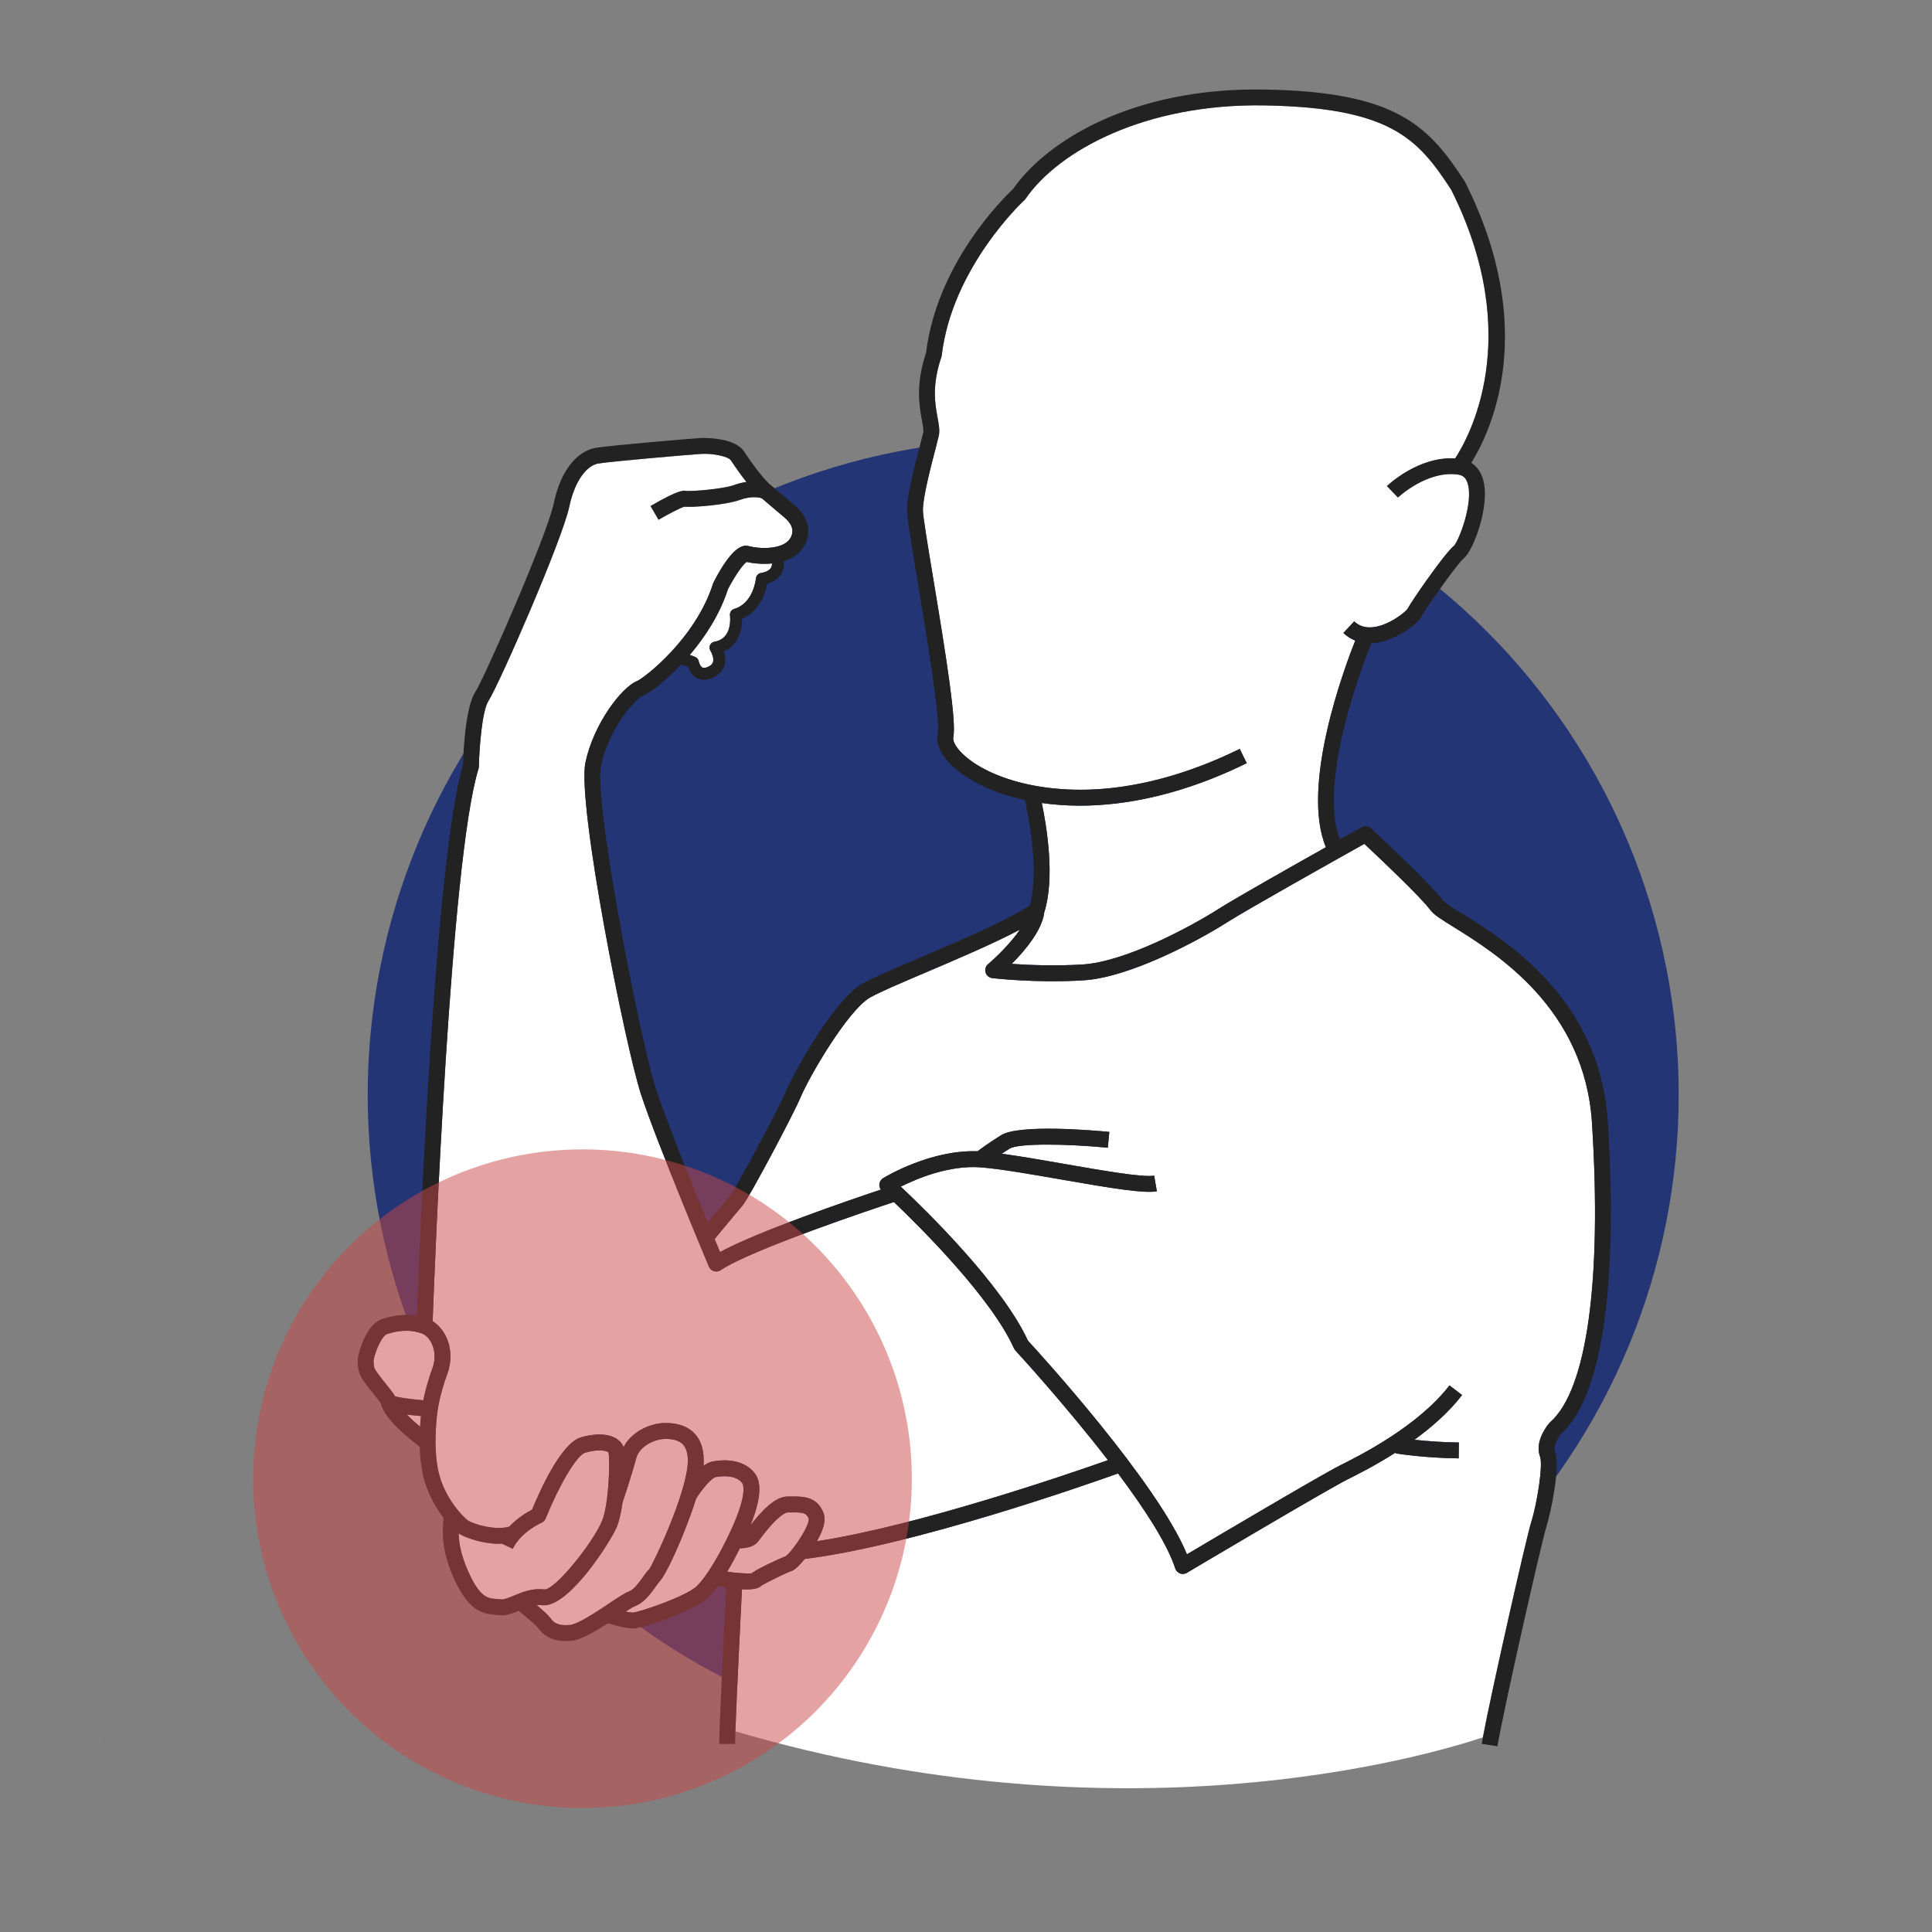
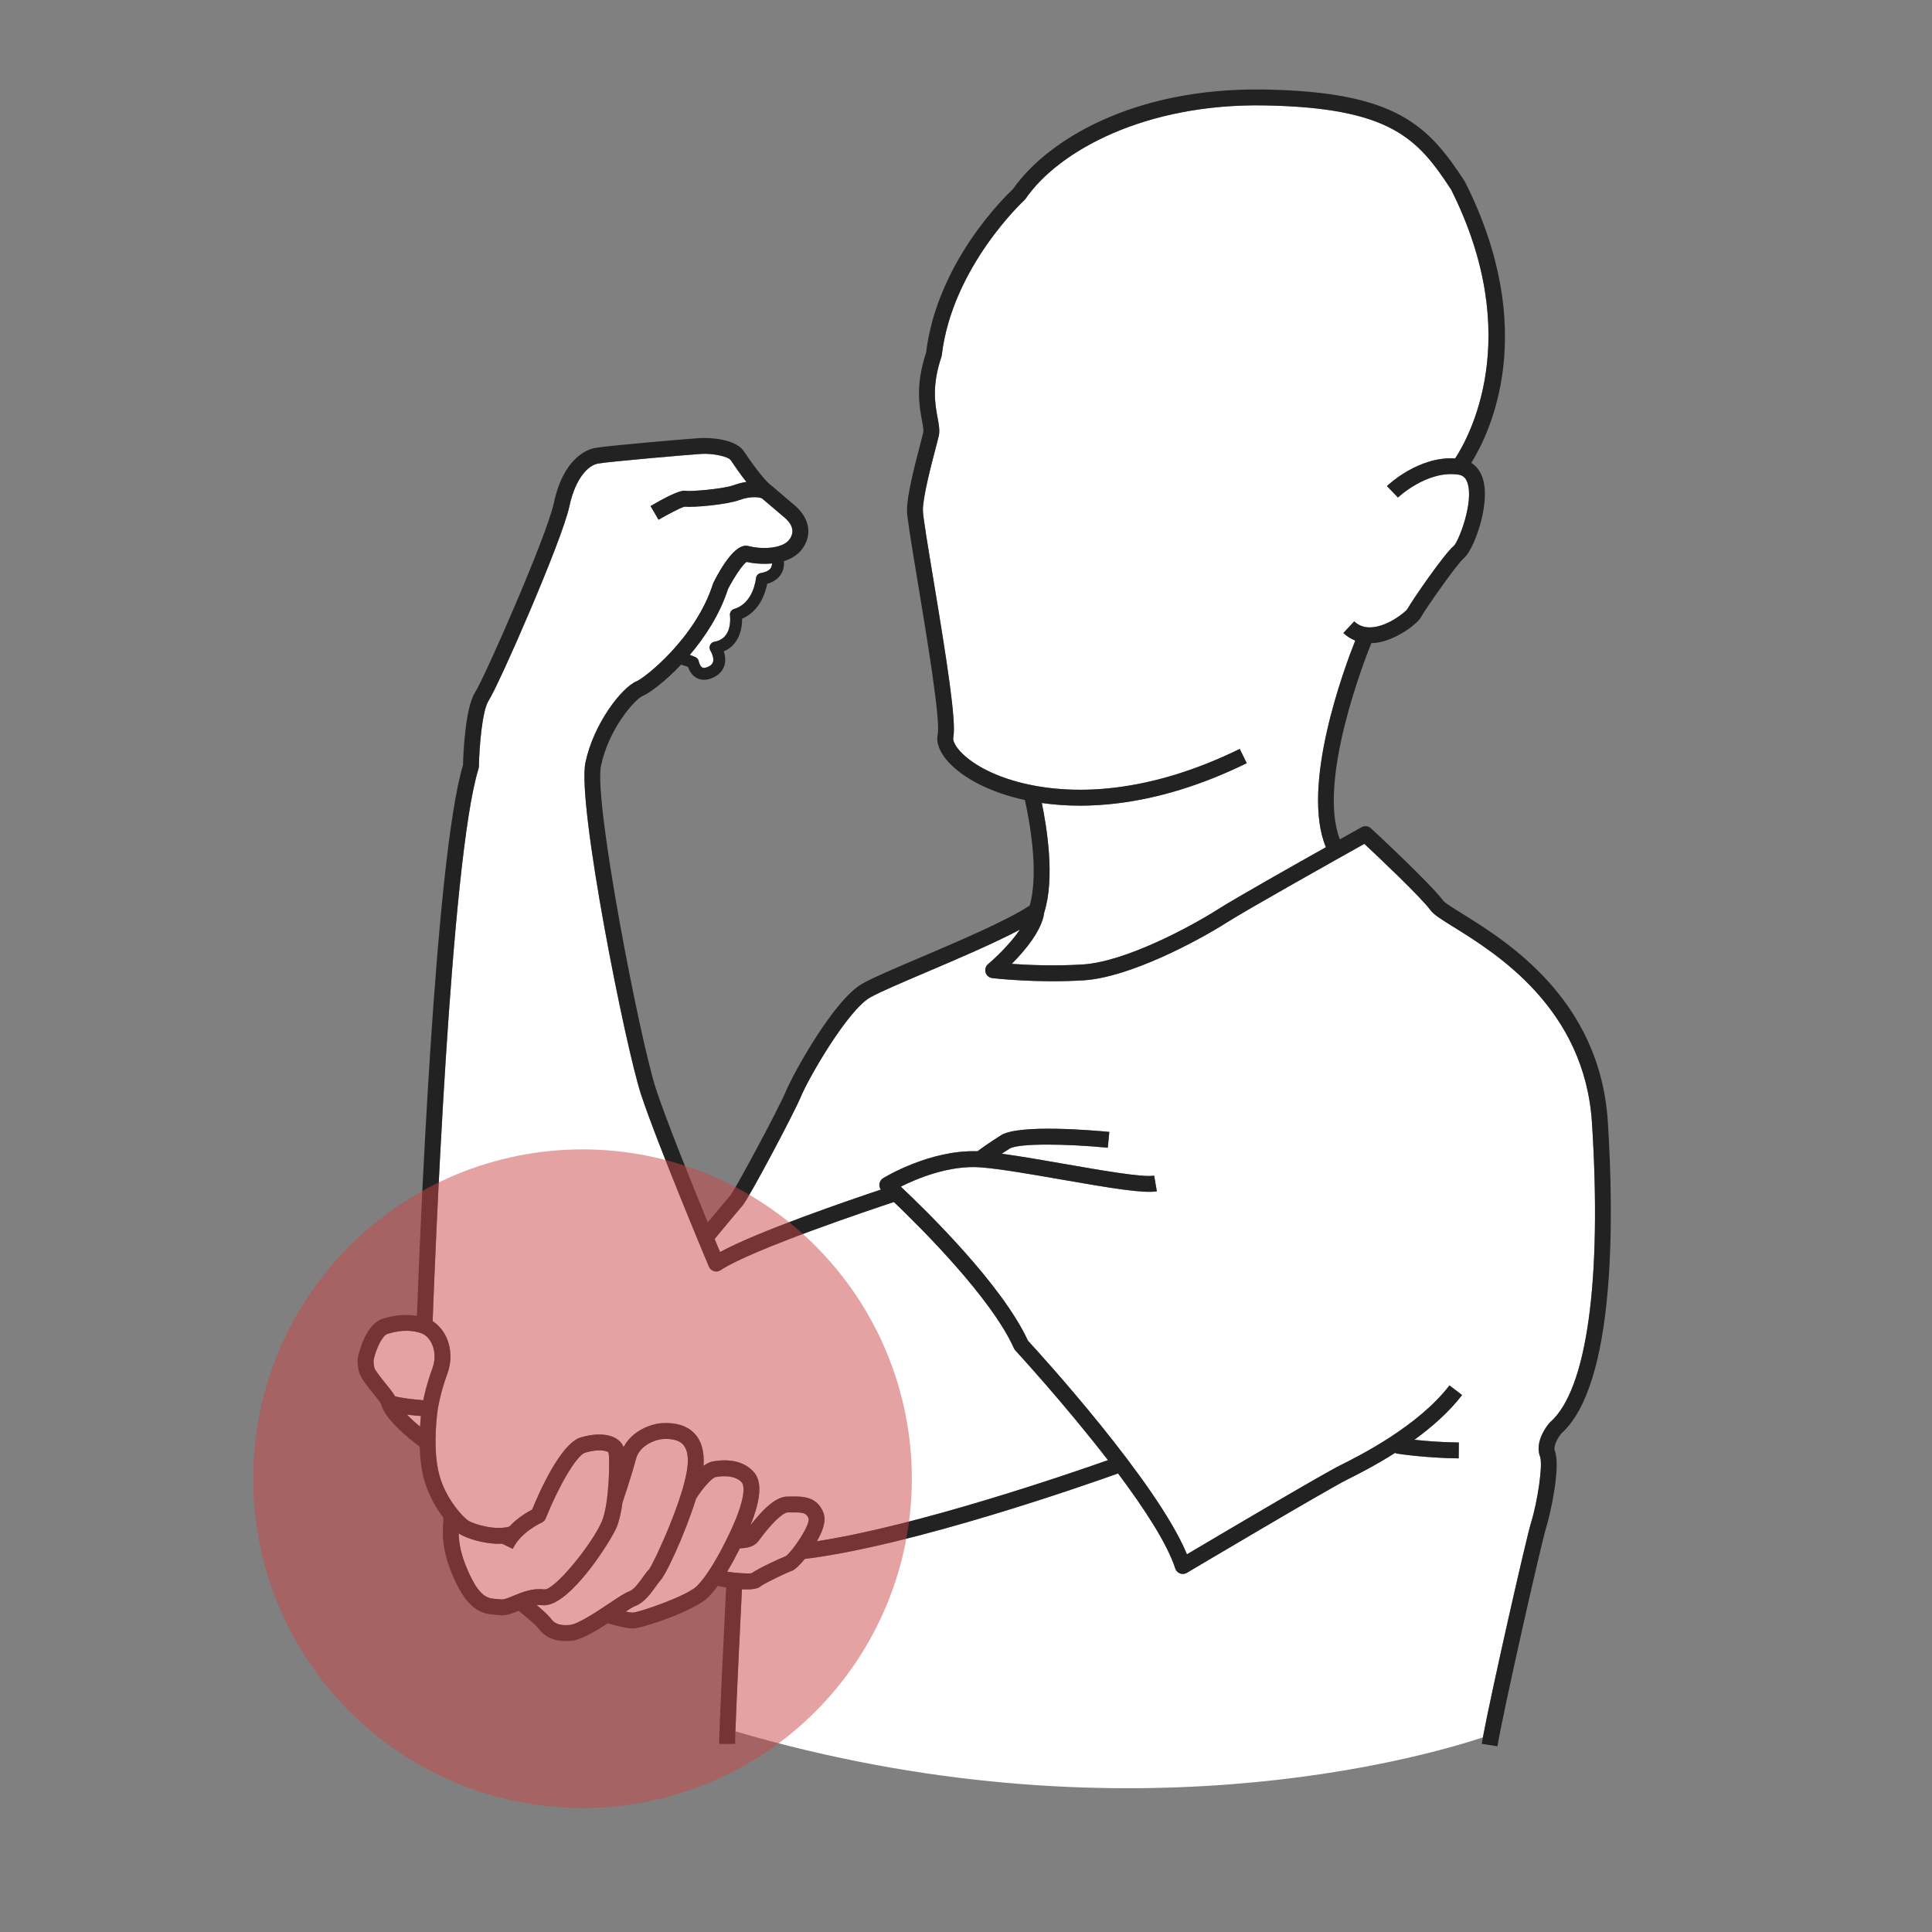
<svg xmlns="http://www.w3.org/2000/svg" width="1000" zoomAndPan="magnify" viewBox="0 0 750 750" height="1000" preserveAspectRatio="xMidYMid meet" version="1.2">
  <rect x="0" y="0" width="750" height="750" fill="#808080" stroke="none" />
  <defs>
    <clipPath id="cb6b81d9e1">
-       <path d="M 142 170 L 651.699 170 L 651.699 680 L 142 680 Z M 142 170" />
-     </clipPath>
+       </clipPath>
    <clipPath id="b9a6920df5">
      <path d="M 98.199 444 L 355 444 L 355 703 L 98.199 703 Z M 98.199 444" />
    </clipPath>
    <filter x="0%" y="0%" width="100%" filterUnits="objectBoundingBox" id="a21671f8ab" height="100%">
      <feColorMatrix values="0 0 0 0 1 0 0 0 0 1 0 0 0 0 1 0 0 0 1 0" type="matrix" in="SourceGraphic" />
    </filter>
    <clipPath id="50ba0fdacd">
      <path d="M 0.199 2 L 256 2 L 256 258 L 0.199 258 Z M 0.199 2" />
    </clipPath>
    <clipPath id="4285d21aa0">
      <rect x="0" width="257" y="0" height="259" />
    </clipPath>
  </defs>
  <g id="22fb1f60cc">
    <g clip-rule="nonzero" clip-path="url(#cb6b81d9e1)">
      <path style="stroke:none;fill-rule:nonzero;fill:#233574;fill-opacity:1;" d="M 651.672 425.004 C 651.672 429.168 651.57 433.332 651.367 437.488 C 651.16 441.648 650.855 445.801 650.445 449.945 C 650.039 454.09 649.527 458.223 648.918 462.34 C 648.305 466.461 647.594 470.562 646.781 474.648 C 645.969 478.73 645.059 482.793 644.047 486.832 C 643.035 490.875 641.922 494.887 640.715 498.871 C 639.504 502.855 638.199 506.809 636.797 510.73 C 635.395 514.652 633.895 518.535 632.301 522.383 C 630.707 526.23 629.02 530.039 627.242 533.801 C 625.461 537.566 623.586 541.285 621.625 544.957 C 619.66 548.633 617.609 552.254 615.469 555.824 C 613.328 559.398 611.102 562.914 608.785 566.379 C 606.473 569.84 604.074 573.242 601.594 576.59 C 599.113 579.934 596.551 583.215 593.91 586.434 C 591.27 589.656 588.551 592.809 585.754 595.895 C 582.957 598.98 580.086 601.992 577.141 604.938 C 574.195 607.883 571.18 610.754 568.094 613.551 C 565.008 616.348 561.855 619.066 558.637 621.707 C 555.418 624.352 552.137 626.914 548.789 629.395 C 545.445 631.875 542.043 634.27 538.578 636.586 C 535.117 638.898 531.598 641.125 528.027 643.266 C 524.457 645.406 520.832 647.461 517.16 649.422 C 513.488 651.387 509.77 653.258 506.004 655.039 C 502.238 656.82 498.434 658.508 494.586 660.102 C 490.738 661.695 486.852 663.191 482.934 664.594 C 479.012 666 475.059 667.305 471.074 668.512 C 467.086 669.723 463.074 670.832 459.035 671.844 C 454.996 672.855 450.934 673.77 446.848 674.582 C 442.766 675.395 438.664 676.105 434.543 676.715 C 430.422 677.328 426.293 677.836 422.148 678.246 C 418.004 678.652 413.852 678.961 409.691 679.164 C 405.531 679.367 401.371 679.469 397.207 679.469 C 393.039 679.469 388.879 679.367 384.719 679.164 C 380.559 678.961 376.406 678.652 372.262 678.246 C 368.117 677.836 363.988 677.328 359.867 676.715 C 355.746 676.105 351.645 675.395 347.562 674.582 C 343.477 673.77 339.414 672.855 335.375 671.844 C 331.336 670.832 327.324 669.723 323.336 668.512 C 319.352 667.305 315.398 666 311.477 664.594 C 307.559 663.191 303.672 661.695 299.824 660.102 C 295.977 658.508 292.172 656.82 288.406 655.039 C 284.641 653.258 280.922 651.387 277.25 649.422 C 273.578 647.461 269.957 645.406 266.383 643.266 C 262.812 641.125 259.293 638.898 255.832 636.586 C 252.367 634.27 248.965 631.875 245.621 629.395 C 242.273 626.914 238.992 624.352 235.773 621.707 C 232.555 619.066 229.402 616.348 226.316 613.551 C 223.23 610.754 220.215 607.883 217.27 604.938 C 214.324 601.992 211.453 598.98 208.656 595.895 C 205.859 592.809 203.141 589.656 200.5 586.434 C 197.859 583.215 195.297 579.934 192.816 576.59 C 190.336 573.242 187.938 569.84 185.625 566.379 C 183.309 562.914 181.082 559.398 178.941 555.824 C 176.801 552.254 174.75 548.633 172.785 544.957 C 170.824 541.285 168.949 537.566 167.172 533.801 C 165.391 530.039 163.703 526.23 162.109 522.383 C 160.516 518.535 159.016 514.652 157.613 510.73 C 156.211 506.809 154.906 502.855 153.695 498.871 C 152.488 494.887 151.375 490.875 150.363 486.832 C 149.352 482.793 148.441 478.73 147.629 474.648 C 146.816 470.562 146.105 466.461 145.492 462.34 C 144.883 458.223 144.371 454.09 143.965 449.945 C 143.555 445.801 143.25 441.648 143.047 437.488 C 142.84 433.332 142.738 429.168 142.738 425.004 C 142.738 420.84 142.84 416.676 143.047 412.516 C 143.25 408.359 143.555 404.207 143.965 400.062 C 144.371 395.918 144.883 391.785 145.492 387.664 C 146.105 383.547 146.816 379.445 147.629 375.359 C 148.441 371.273 149.352 367.215 150.363 363.172 C 151.375 359.133 152.488 355.121 153.695 351.137 C 154.906 347.152 156.211 343.199 157.613 339.277 C 159.016 335.355 160.516 331.473 162.109 327.625 C 163.703 323.777 165.391 319.969 167.172 316.207 C 168.949 312.441 170.824 308.723 172.785 305.051 C 174.75 301.375 176.801 297.754 178.941 294.18 C 181.082 290.609 183.309 287.094 185.625 283.629 C 187.938 280.168 190.336 276.762 192.816 273.418 C 195.297 270.074 197.859 266.789 200.5 263.57 C 203.141 260.352 205.859 257.199 208.656 254.113 C 211.453 251.027 214.324 248.012 217.27 245.07 C 220.215 242.125 223.23 239.254 226.316 236.457 C 229.402 233.66 232.555 230.941 235.773 228.297 C 238.992 225.656 242.273 223.094 245.621 220.613 C 248.965 218.133 252.367 215.734 255.832 213.422 C 259.293 211.109 262.812 208.883 266.383 206.742 C 269.957 204.598 273.578 202.547 277.25 200.586 C 280.922 198.621 284.641 196.75 288.406 194.969 C 292.172 193.188 295.977 191.5 299.824 189.906 C 303.672 188.312 307.559 186.816 311.477 185.41 C 315.398 184.008 319.352 182.703 323.336 181.496 C 327.324 180.285 331.336 179.176 335.375 178.164 C 339.414 177.152 343.477 176.238 347.562 175.426 C 351.645 174.613 355.746 173.902 359.867 173.293 C 363.988 172.68 368.117 172.172 372.262 171.762 C 376.406 171.355 380.559 171.047 384.719 170.844 C 388.879 170.641 393.039 170.535 397.207 170.535 C 401.371 170.535 405.531 170.641 409.691 170.844 C 413.852 171.047 418.004 171.355 422.148 171.762 C 426.293 172.172 430.422 172.68 434.543 173.293 C 438.664 173.902 442.766 174.613 446.848 175.426 C 450.934 176.238 454.996 177.152 459.035 178.164 C 463.074 179.176 467.086 180.285 471.074 181.496 C 475.059 182.703 479.012 184.008 482.934 185.41 C 486.852 186.816 490.738 188.312 494.586 189.906 C 498.434 191.5 502.238 193.188 506.004 194.969 C 509.77 196.75 513.488 198.621 517.16 200.586 C 520.832 202.547 524.457 204.598 528.027 206.742 C 531.598 208.883 535.117 211.109 538.578 213.422 C 542.043 215.734 545.445 218.133 548.789 220.613 C 552.137 223.094 555.418 225.656 558.637 228.297 C 561.855 230.941 565.008 233.66 568.094 236.457 C 571.18 239.254 574.195 242.125 577.141 245.07 C 580.086 248.012 582.957 251.027 585.754 254.113 C 588.551 257.199 591.27 260.352 593.91 263.57 C 596.551 266.789 599.113 270.074 601.594 273.418 C 604.074 276.762 606.473 280.168 608.785 283.629 C 611.102 287.094 613.328 290.609 615.469 294.18 C 617.609 297.754 619.66 301.375 621.625 305.051 C 623.586 308.723 625.461 312.441 627.242 316.207 C 629.02 319.969 630.707 323.777 632.301 327.625 C 633.895 331.473 635.395 335.355 636.797 339.277 C 638.199 343.199 639.504 347.152 640.715 351.137 C 641.922 355.121 643.035 359.133 644.047 363.172 C 645.059 367.215 645.969 371.273 646.781 375.359 C 647.594 379.445 648.305 383.547 648.918 387.664 C 649.527 391.785 650.039 395.918 650.445 400.062 C 650.855 404.207 651.16 408.359 651.367 412.516 C 651.57 416.676 651.672 420.84 651.672 425.004 Z M 651.672 425.004" />
    </g>
    <path style="stroke:none;fill-rule:nonzero;fill:#ffffff;fill-opacity:1;" d="M 526.105 248.672 C 524.426 248.004 522.875 247.023 521.488 245.73 L 525.699 241.219 C 527.641 243.031 529.98 243.777 532.855 243.496 C 539.008 242.898 545.277 237.836 546.316 236.488 C 547.902 233.5 560.637 214.938 564.457 211.832 C 566.262 210.016 572.207 194.961 569.668 187.43 C 569 185.445 567.898 184.488 565.98 184.223 C 553.891 182.547 542.797 193.035 542.684 193.141 L 538.406 188.695 C 538.922 188.199 550.656 177.086 564.887 177.953 C 569.848 170.43 592.238 131.191 563.301 73.566 C 550.418 53.863 539.926 41.754 490.762 40.918 C 444.527 40.148 410.922 58.555 398.129 77.16 C 397.996 77.355 397.84 77.535 397.668 77.691 C 397.387 77.949 369.637 103.664 365.59 137.941 C 365.566 138.156 365.52 138.367 365.449 138.57 C 361.668 149.734 362.996 156.898 363.969 162.133 C 364.492 164.965 364.91 167.203 364.398 169.371 C 364.16 170.391 363.742 171.98 363.234 173.922 C 361.496 180.543 358.266 192.863 358.266 198.051 C 358.266 200.379 360.238 212.277 362.328 224.871 C 367.492 255.996 371.34 280.281 370.066 286.289 C 369.863 287.25 370.453 289.16 372.715 291.637 C 381.199 300.906 403.617 309.281 432.801 305.758 C 448.504 303.859 464.809 298.805 481.266 290.727 L 483.98 296.266 C 466.902 304.648 449.93 309.902 433.539 311.879 C 428.562 312.48 423.77 312.762 419.191 312.762 C 413.977 312.762 409.055 312.379 404.43 311.723 C 406.379 321.098 409.598 340.93 405.387 354.145 C 404.543 361.184 397.754 369.164 392.754 374.172 C 399.242 374.629 409.574 375.074 420.262 374.406 C 436.844 373.367 462.043 359.848 473.055 352.84 C 479.148 348.961 500.32 336.973 514.707 328.883 C 504.77 304.98 522.055 258.828 526.105 248.672 Z M 526.105 248.672" />
    <path style="stroke:none;fill-rule:nonzero;fill:#ffffff;fill-opacity:1;" d="M 289.793 218.137 C 288.281 219.211 285.082 223.887 282.594 228.691 C 279.449 238.496 273.695 247.285 267.781 254.234 C 268.988 254.66 269.84 255.023 269.906 255.051 C 270.629 255.359 271.145 256.016 271.277 256.785 C 271.387 257.371 271.879 258.742 272.676 259.141 C 273.328 259.473 274.328 259.121 275.047 258.773 C 276.492 258.066 276.727 257.223 276.805 256.949 C 277.254 255.344 276.137 253.141 275.812 252.641 C 275.391 251.984 275.324 251.16 275.641 250.449 C 275.957 249.738 276.609 249.23 277.379 249.105 C 284.309 247.957 283.488 239.82 283.375 238.895 C 283.23 237.766 283.93 236.695 285.023 236.379 C 292.531 234.195 293.457 224.617 293.465 224.523 C 293.559 223.473 294.348 222.609 295.391 222.438 C 297.406 222.102 298.73 221.398 299.32 220.352 C 299.598 219.855 299.707 219.285 299.723 218.73 C 295.781 219.117 291.984 218.645 289.793 218.137 Z M 289.793 218.137" />
    <path style="stroke:none;fill-rule:nonzero;fill:#ffffff;fill-opacity:1;" d="M 178.082 595.246 C 178.129 598.711 178.777 603.277 181.711 609.922 C 186.293 620.285 189.457 620.5 192.809 620.727 C 193.387 620.766 193.961 620.809 194.523 620.875 C 195.648 621.02 197.48 620.246 199.434 619.43 C 202.637 618.098 206.625 616.434 211.27 617.008 C 215.238 617.438 229.953 599.332 233.695 590.473 C 236.418 584.027 236.859 566.781 236.215 563.82 C 235.723 563.293 232.785 562.293 227.223 563.906 C 223.605 564.953 216.426 577.969 211.852 589.426 C 211.547 590.184 210.957 590.789 210.211 591.113 C 210.137 591.145 202.234 594.66 199.055 601.266 L 194.906 599.266 C 194.508 599.285 194.109 599.309 193.711 599.309 C 187.301 599.309 180.93 596.949 178.863 595.754 C 178.625 595.617 178.359 595.445 178.082 595.246 Z M 178.082 595.246" />
    <path style="stroke:none;fill-rule:nonzero;fill:#ffffff;fill-opacity:1;" d="M 275.195 491.707 C 274.375 489.754 255.012 443.621 248.828 424.789 C 242.812 406.469 223.938 312.078 227.262 296.043 C 230.367 281.086 241.34 266.77 247.223 264.418 C 250.098 263.266 270.102 247.77 276.793 226.582 C 276.844 226.418 276.91 226.258 276.988 226.105 C 284.996 210.449 289.352 211.641 290.789 212.027 C 294.773 213.117 303.809 213.418 306.625 209.195 C 308.965 205.691 306.707 202.688 304.402 200.781 C 303.355 199.918 300.918 197.836 298.812 196.039 C 297.648 195.043 296.594 194.141 295.93 193.582 C 295.914 193.57 295.898 193.559 295.883 193.547 C 295.195 193.027 291.609 192.438 287.082 194.094 C 282.023 195.945 269.219 197.035 265.691 196.691 C 264.227 197.074 259.422 199.566 255.648 201.773 L 252.535 196.449 C 263.59 189.984 265.449 190.371 266.445 190.582 C 268.219 190.797 280.613 189.895 284.961 188.301 C 286.562 187.715 288.176 187.32 289.742 187.086 C 287.426 184.148 285.203 180.941 283.668 178.641 C 282.727 177.227 276.844 175.945 272.418 176.195 C 268.102 176.434 236.383 179.188 232.105 179.961 C 228.488 180.621 223.41 185.387 221.008 196.645 C 218.199 209.82 193.812 265.574 189.645 272.059 C 187.211 275.844 186.055 289.723 185.895 297.578 C 185.891 297.867 185.844 298.156 185.758 298.434 C 174.805 333.641 168.664 493.414 167.953 512.887 C 170.16 514.277 172.039 516.453 173.27 519.129 C 175.262 523.469 175.391 528.672 173.621 533.41 C 170.809 540.949 169.93 547.207 169.922 547.27 C 169.918 547.289 169.91 547.309 169.906 547.332 L 169.91 547.332 C 169.891 547.461 167.895 560.379 170.148 570.969 C 172.406 581.594 180.176 589.383 181.957 590.418 C 184.195 591.715 192.211 594.223 197.688 592.629 C 200.961 589.176 204.699 586.988 206.57 586.023 C 209.543 578.758 217.809 560.211 225.504 557.98 C 234.68 555.32 240.359 557.793 241.914 561.422 C 241.961 561.535 242.008 561.668 242.051 561.82 C 245.293 555.465 252.684 552.691 257.141 552.457 C 262.531 552.164 266.684 553.492 269.488 556.371 C 272.309 559.273 273.523 563.539 273.098 569.047 C 274.27 568.191 275.477 567.559 276.668 567.34 C 280.664 566.605 288.059 566.172 292.699 571.535 C 295.871 575.207 295.418 581.98 291.301 592.152 C 295.617 586.598 300.879 580.957 305.73 580.957 C 306.199 580.957 306.66 580.953 307.109 580.949 C 311.52 580.891 317.02 580.836 319.602 587.109 C 320.52 589.336 320.117 592.215 318.371 595.918 C 318.027 596.648 317.594 597.457 317.105 598.305 C 356.375 592.293 414.707 572.266 430.109 566.832 C 413.145 544.844 394.488 524.594 394.172 524.254 C 393.945 524.008 393.758 523.73 393.625 523.426 C 384.84 503.902 357.887 477.012 347.008 466.625 C 339.789 469.008 291.875 484.992 279.75 493.078 C 279.238 493.422 278.641 493.598 278.039 493.598 C 277.738 493.598 277.441 493.555 277.148 493.465 C 276.27 493.199 275.551 492.555 275.195 491.707 Z M 275.195 491.707" />
    <path style="stroke:none;fill-rule:nonzero;fill:#ffffff;fill-opacity:1;" d="M 163.402 549.699 C 161.305 549.535 159.5 549.352 157.938 549.156 C 159.422 550.66 161.191 552.273 163.066 553.84 C 163.164 552.25 163.281 550.855 163.402 549.699 Z M 163.402 549.699" />
    <path style="stroke:none;fill-rule:nonzero;fill:#ffffff;fill-opacity:1;" d="M 153.324 542.016 C 155.082 542.586 159.77 543.199 164.316 543.574 C 164.875 540.809 165.953 536.309 167.844 531.254 C 169.043 528.043 168.977 524.562 167.664 521.703 C 166.742 519.699 165.309 518.215 163.734 517.637 C 158.738 515.805 153.672 516.758 150.305 517.879 C 148.438 518.504 146.117 523.375 145.121 527.539 C 145.117 527.566 145.109 527.594 145.102 527.621 C 145.078 527.727 144.84 528.945 145.332 530.973 C 145.625 532.059 148.305 535.367 149.742 537.145 C 151.559 539.391 152.703 540.832 153.324 542.016 Z M 153.324 542.016" />
    <path style="stroke:none;fill-rule:nonzero;fill:#ffffff;fill-opacity:1;" d="M 277.785 573.406 C 276.406 573.66 272.828 577.629 270.211 581.781 C 265.891 595.594 258.098 612.492 255.883 614.023 C 255.93 613.992 255.984 613.953 256.039 613.898 C 255.809 614.125 255.18 615.012 254.719 615.66 C 252.777 618.406 250.109 622.164 246.504 623.496 C 245.824 623.746 244.453 624.582 242.887 625.598 C 244.086 625.855 245.125 626.02 245.75 625.996 C 248.379 625.816 266.676 619.586 270.594 615.664 C 274.238 612.02 278.961 604.305 283.543 594.5 C 290.66 579.285 288.324 575.906 288.031 575.57 C 285.402 572.531 280.484 572.91 277.785 573.406 Z M 277.785 573.406" />
    <path style="stroke:none;fill-rule:nonzero;fill:#ffffff;fill-opacity:1;" d="M 211.238 623.176 C 210.992 623.176 210.754 623.16 210.516 623.133 C 209.793 623.043 209.078 623.051 208.367 623.121 C 210.535 624.934 212.82 626.965 213.73 628.184 C 214.746 629.531 216.004 631.215 221.098 630.824 C 224.27 630.582 231.5 625.754 236.285 622.562 C 240.18 619.965 242.652 618.34 244.371 617.707 C 246.184 617.039 248.379 613.945 249.688 612.094 C 250.602 610.805 251.254 609.887 251.977 609.258 C 254.145 606.082 265.988 580.633 266.945 568.645 C 267.242 564.941 266.609 562.262 265.066 560.672 C 263.559 559.125 261.008 558.438 257.469 558.617 C 254.762 558.762 248.348 560.879 246.922 566.25 C 245.164 572.859 241.965 582.375 241.656 583.289 C 241.129 587.059 240.375 590.512 239.379 592.875 C 237.137 598.176 221.426 623.172 211.238 623.176 Z M 211.238 623.176" />
    <path style="stroke:none;fill-rule:nonzero;fill:#ffffff;fill-opacity:1;" d="M 313.891 589.438 C 313 587.273 311.824 587.066 307.18 587.117 C 306.707 587.121 306.223 587.129 305.73 587.129 C 305.23 587.129 302.352 587.637 294.816 597.711 L 294.328 598.355 C 292.535 600.688 289.254 601.043 287.242 601.023 C 285.844 603.824 284.141 607.031 282.27 610.133 C 285.738 610.656 290.258 610.965 291.734 610.746 C 294.441 608.816 302.762 604.953 305.039 604.105 C 307.805 602.047 314.605 591.918 313.891 589.438 Z M 313.891 589.438" />
    <path style="stroke:none;fill-rule:nonzero;fill:#ffffff;fill-opacity:1;" d="M 597.848 565.488 C 595.57 559.418 600.902 553.051 601.52 552.348 C 601.609 552.242 601.707 552.145 601.809 552.055 C 616.012 539.598 621.914 497.258 618.004 435.891 C 615.172 391.438 580.824 370.121 564.316 359.879 C 559.52 356.902 556.621 355.105 555.305 353.32 C 551.453 348.109 534.93 332.535 529.637 327.586 C 520.75 332.555 484.418 352.922 476.363 358.047 C 464.891 365.348 438.48 379.449 420.648 380.562 C 402.492 381.699 385.895 379.781 385.199 379.699 C 383.977 379.555 382.957 378.699 382.602 377.523 C 382.25 376.344 382.633 375.07 383.57 374.277 C 386.367 371.922 392.215 366.367 395.945 360.867 C 385.848 366.234 371.527 372.332 359.441 377.477 C 349.75 381.605 341.379 385.168 337.777 387.227 C 329.137 392.164 314.105 418.02 310.84 425.859 C 308.129 432.367 290.738 465.141 288.273 467.961 C 286.57 469.906 279.176 478.852 277.414 480.988 C 278.242 482.984 278.957 484.703 279.516 486.043 C 294.145 478.047 329.793 465.863 341.953 461.801 C 341.52 461.203 341.301 460.461 341.371 459.711 C 341.461 458.742 342 457.875 342.828 457.367 C 343.594 456.898 361.156 446.258 379.48 446.918 C 380.852 445.879 383.84 443.699 388.574 440.715 C 395.609 436.277 424.852 438.844 430.641 439.406 L 430.047 445.547 C 414.035 444 395.375 443.723 391.863 445.934 C 390.754 446.633 389.781 447.266 388.867 447.871 C 396.043 448.84 404.73 450.355 413.211 451.836 C 427.465 454.324 443.621 457.152 448.051 456.387 L 449.09 462.469 C 443.977 463.34 431.723 461.332 412.152 457.914 C 400.578 455.895 388.613 453.805 380.926 453.18 C 368.539 452.164 355.773 457.598 349.691 460.652 C 359.527 469.902 389.02 498.691 399.039 520.434 C 403.836 525.648 449.254 575.43 460.773 603.383 C 472.617 596.363 513.098 572.418 520.234 568.852 C 527.711 565.113 550.453 553.742 562.684 537.801 L 567.578 541.559 C 562.492 548.188 555.805 554.023 549.07 558.918 C 553.426 559.391 559.605 559.906 566.324 559.973 L 566.262 566.141 C 553.105 566.012 542.207 564.273 541.75 564.199 L 541.805 563.867 C 533.852 568.938 526.66 572.535 522.996 574.371 C 514.992 578.371 461.281 610.25 460.742 610.574 C 460.258 610.859 459.715 611.004 459.168 611.004 C 458.797 611.004 458.43 610.941 458.078 610.805 C 457.199 610.473 456.52 609.762 456.23 608.867 C 453.121 599.238 444.18 585.555 434.027 571.992 C 421.27 576.555 354.355 600 312.402 605.184 C 310.469 607.578 308.535 609.469 307.203 609.879 C 305.57 610.383 296.641 614.711 295.367 615.715 C 294.41 616.672 292.293 617.008 289.816 617.008 C 289.238 617.008 288.637 616.988 288.027 616.957 C 287.523 626.984 285.938 658.941 285.484 672.102 C 435.234 716.102 552.688 682.066 575.656 674.445 C 578.699 657.949 592.461 597.102 594.402 590.895 C 596.836 583.098 599.031 568.645 597.848 565.488 Z M 597.848 565.488" />
    <path style="stroke:none;fill-rule:nonzero;fill:#222222;fill-opacity:1;" d="M 172.043 591.273 C 171.801 595.219 171.391 601.824 176.07 612.418 C 181.688 625.133 186.996 626.516 192.391 626.883 C 192.859 626.914 193.32 626.945 193.777 627 C 194.121 627.043 194.461 627.062 194.805 627.062 C 196.996 627.062 199.113 626.242 201.316 625.328 C 204.617 627.953 208.051 630.891 208.797 631.883 C 210.738 634.473 213.555 637.051 219.699 637.051 C 220.289 637.051 220.91 637.023 221.566 636.977 C 225.242 636.695 230.117 633.949 235.988 630.141 C 238.449 630.895 243 632.164 245.695 632.164 C 245.789 632.164 245.883 632.164 245.973 632.16 C 249.469 632.035 269.59 625.395 274.957 620.027 C 276.188 618.797 277.418 617.297 278.621 615.652 C 279.5 615.836 280.625 616.051 281.887 616.254 C 281.316 627.57 279.191 670.266 279.191 677.008 L 285.363 677.008 C 285.363 676.066 285.406 674.359 285.484 672.102 C 285.938 658.941 287.523 626.984 288.027 616.953 C 288.637 616.988 289.238 617.008 289.816 617.008 C 292.293 617.008 294.41 616.672 295.367 615.715 C 296.641 614.711 305.57 610.383 307.203 609.879 C 308.535 609.469 310.469 607.578 312.402 605.184 C 354.355 600 421.27 576.555 434.027 571.992 C 444.18 585.555 453.121 599.234 456.23 608.867 C 456.52 609.762 457.199 610.473 458.078 610.805 C 458.43 610.938 458.801 611.004 459.168 611.004 C 459.715 611.004 460.258 610.859 460.742 610.574 C 461.281 610.25 514.992 578.371 522.996 574.367 C 526.66 572.535 533.852 568.938 541.805 563.863 L 541.75 564.199 C 542.207 564.273 553.105 566.012 566.262 566.141 L 566.324 559.973 C 559.605 559.906 553.426 559.391 549.07 558.918 C 555.805 554.023 562.492 548.188 567.578 541.555 L 562.684 537.801 C 550.453 553.742 527.711 565.113 520.234 568.852 C 513.102 572.418 472.617 596.363 460.773 603.383 C 449.254 575.43 403.836 525.648 399.039 520.434 C 389.023 498.688 359.527 469.898 349.695 460.652 C 355.773 457.598 368.543 452.164 380.93 453.18 C 388.613 453.805 400.578 455.895 412.152 457.914 C 431.723 461.328 443.977 463.34 449.09 462.469 L 448.051 456.387 C 443.621 457.152 427.465 454.324 413.215 451.836 C 404.73 450.355 396.043 448.84 388.867 447.871 C 389.781 447.266 390.754 446.633 391.863 445.934 C 395.375 443.723 414.035 444 430.047 445.543 L 430.641 439.406 C 424.852 438.844 395.609 436.277 388.574 440.715 C 383.84 443.699 380.852 445.879 379.48 446.918 C 361.156 446.258 343.594 456.898 342.828 457.367 C 342 457.875 341.461 458.742 341.371 459.707 C 341.301 460.461 341.52 461.199 341.953 461.801 C 329.793 465.863 294.145 478.047 279.516 486.043 C 278.957 484.703 278.242 482.984 277.414 480.984 C 279.176 478.852 286.57 469.906 288.273 467.957 C 290.738 465.141 308.129 432.367 310.84 425.859 C 314.105 418.02 329.137 392.164 337.777 387.227 C 341.379 385.168 349.75 381.605 359.441 377.477 C 371.527 372.332 385.848 366.234 395.945 360.867 C 392.215 366.367 386.367 371.922 383.57 374.277 C 382.633 375.066 382.25 376.344 382.605 377.52 C 382.957 378.699 383.977 379.555 385.199 379.699 C 385.895 379.781 402.492 381.699 420.648 380.562 C 438.484 379.445 464.891 365.344 476.363 358.043 C 484.418 352.922 520.754 332.555 529.637 327.582 C 534.93 332.535 551.453 348.109 555.305 353.32 C 556.621 355.105 559.52 356.902 564.316 359.879 C 580.824 370.121 615.172 391.438 618.004 435.887 C 621.914 497.254 616.012 539.598 601.809 552.055 C 601.707 552.145 601.609 552.242 601.52 552.348 C 600.902 553.051 595.57 559.418 597.848 565.488 C 599.031 568.641 596.836 583.098 594.402 590.895 C 592.461 597.102 578.699 657.949 575.656 674.445 C 575.473 675.457 575.324 676.309 575.223 676.965 L 581.32 677.902 C 583.047 666.664 598.254 599.246 600.289 592.734 C 602.086 586.98 605.836 569.219 603.621 563.32 C 602.863 561.301 604.871 557.969 606.055 556.535 C 627.301 537.531 626.523 472.586 624.16 435.496 C 621.125 387.871 584.953 365.426 567.57 354.637 C 564.438 352.695 560.887 350.488 560.266 349.652 C 555.344 342.996 533.133 322.402 532.188 321.531 C 531.207 320.625 529.758 320.449 528.59 321.102 C 528.109 321.371 524.855 323.188 520.133 325.836 C 511.273 303.047 530.074 255.301 532.352 249.688 C 533.383 249.652 534.434 249.547 535.52 249.324 C 543.035 247.793 550.711 241.77 551.828 239.25 C 552.789 237.305 565.492 218.945 568.348 216.621 C 571.875 213.758 578.602 196.426 575.746 186.211 C 574.93 183.281 573.348 181.062 571.156 179.668 C 578.363 168.141 597.824 128.418 568.734 70.637 C 568.684 70.535 568.625 70.434 568.562 70.336 C 554.477 48.777 542.219 35.625 490.867 34.75 C 439.297 33.871 406.113 54.941 393.246 73.383 C 390.109 76.312 363.777 101.891 359.504 136.898 C 355.336 149.414 356.879 157.734 357.902 163.258 C 358.281 165.293 358.609 167.055 358.395 167.957 C 358.164 168.945 357.758 170.48 357.266 172.355 C 354.648 182.328 352.098 192.531 352.098 198.051 C 352.098 200.758 353.594 209.918 356.242 225.883 C 359.797 247.297 365.164 279.664 364.031 285.008 C 363.324 288.34 364.754 292.074 368.164 295.801 C 373.809 301.969 384.133 307.602 397.859 310.566 C 399.461 317.723 403.484 338.488 399.734 351.516 C 390.98 357.336 372.219 365.332 357.023 371.801 C 347.156 376.004 338.633 379.633 334.719 381.871 C 323.641 388.199 307.918 416.832 305.145 423.488 C 302.219 430.508 285.543 461.492 283.629 463.898 C 282.277 465.445 277.668 471 274.75 474.527 C 268.328 458.895 258.637 434.879 254.691 422.863 C 248.5 404.012 230.426 311.164 233.305 297.293 C 236.324 282.75 246.645 271.293 249.516 270.145 C 252.039 269.133 258.035 264.738 264.395 258.012 C 265.422 258.309 266.391 258.645 267.074 258.902 C 267.535 260.238 268.535 262.219 270.559 263.258 C 271.234 263.602 272.145 263.898 273.289 263.898 C 274.355 263.898 275.617 263.645 277.074 262.93 C 279.816 261.594 280.863 259.613 281.262 258.191 C 281.797 256.27 281.469 254.352 280.977 252.867 C 286.668 250.488 288.141 244.445 288.09 240.184 C 295.016 237.195 297.18 229.965 297.824 226.629 C 300.43 225.895 302.293 224.531 303.375 222.574 C 304.281 220.941 304.43 219.242 304.32 217.832 C 307.262 216.918 309.961 215.316 311.758 212.617 C 316.121 206.074 312.848 199.758 308.332 196.027 C 307.301 195.176 304.898 193.121 302.82 191.348 C 301.633 190.332 300.547 189.406 299.883 188.844 C 299.805 188.777 299.703 188.734 299.625 188.672 L 299.637 188.656 C 297.504 187.191 293.352 182.043 288.801 175.219 C 284.977 169.48 272.203 170.027 272.074 170.035 C 267.918 170.266 235.887 173.008 231.004 173.895 C 228.207 174.402 218.793 177.453 214.977 195.359 C 212.277 208.012 188.141 262.992 184.457 268.723 C 180.488 274.895 179.832 293.34 179.738 297.02 C 168.785 333.242 162.828 484.137 161.852 510.812 C 156.645 509.926 151.789 510.883 148.352 512.027 C 142.312 514.043 139.637 523.953 139.133 526.062 C 138.965 526.695 138.504 528.973 139.336 532.422 C 139.871 534.637 141.902 537.266 144.945 541.027 C 146.023 542.355 147.48 544.16 147.84 544.84 C 147.875 544.98 147.91 545.121 147.953 545.262 C 149.508 551.004 158.699 558.438 162.938 561.613 C 163.035 565.059 163.367 568.738 164.113 572.25 C 165.535 578.949 168.836 584.863 172.121 589.141 C 172.137 589.715 172.094 590.449 172.043 591.273 Z M 145.102 527.621 C 145.109 527.594 145.117 527.566 145.121 527.539 C 146.117 523.375 148.438 518.504 150.305 517.879 C 153.672 516.758 158.738 515.805 163.734 517.637 C 165.309 518.215 166.742 519.699 167.664 521.703 C 168.977 524.562 169.043 528.043 167.844 531.254 C 165.953 536.309 164.875 540.809 164.316 543.574 C 159.77 543.199 155.082 542.586 153.324 542.016 C 152.703 540.832 151.559 539.391 149.742 537.145 C 148.305 535.367 145.625 532.059 145.332 530.973 C 144.844 528.945 145.078 527.727 145.102 527.621 Z M 157.938 549.156 C 159.5 549.352 161.305 549.535 163.402 549.699 C 163.281 550.855 163.164 552.25 163.066 553.84 C 161.191 552.273 159.422 550.66 157.938 549.156 Z M 193.711 599.309 C 194.109 599.309 194.508 599.285 194.906 599.266 L 199.055 601.266 C 202.234 594.66 210.137 591.145 210.211 591.113 C 210.957 590.789 211.547 590.184 211.852 589.426 C 216.426 577.969 223.605 564.953 227.223 563.906 C 232.785 562.293 235.723 563.293 236.215 563.82 C 236.859 566.781 236.418 584.027 233.695 590.473 C 229.953 599.332 215.238 617.438 211.27 617.008 C 206.625 616.434 202.637 618.098 199.434 619.43 C 197.48 620.246 195.648 621.02 194.523 620.875 C 193.961 620.809 193.387 620.766 192.809 620.727 C 189.457 620.5 186.293 620.285 181.715 609.922 C 178.777 603.277 178.129 598.711 178.082 595.246 C 178.359 595.441 178.625 595.613 178.863 595.754 C 180.93 596.949 187.301 599.309 193.711 599.309 Z M 246.922 566.25 C 248.348 560.879 254.762 558.762 257.469 558.617 C 261.008 558.438 263.559 559.125 265.066 560.672 C 266.609 562.262 267.242 564.941 266.945 568.645 C 265.988 580.633 254.145 606.082 251.977 609.258 C 251.254 609.883 250.602 610.805 249.688 612.094 C 248.375 613.941 246.184 617.039 244.371 617.707 C 242.652 618.34 240.18 619.965 236.285 622.562 C 231.5 625.754 224.27 630.582 221.094 630.824 C 216.004 631.215 214.746 629.531 213.73 628.18 C 212.82 626.965 210.535 624.934 208.367 623.117 C 209.078 623.051 209.793 623.043 210.516 623.133 C 210.754 623.16 210.992 623.176 211.234 623.176 C 221.426 623.172 237.137 598.172 239.379 592.875 C 240.375 590.512 241.129 587.059 241.656 583.289 C 241.965 582.375 245.164 572.859 246.922 566.25 Z M 283.543 594.5 C 278.961 604.305 274.238 612.02 270.594 615.664 C 266.676 619.586 248.379 625.816 245.75 625.996 C 245.125 626.02 244.086 625.855 242.887 625.598 C 244.453 624.582 245.824 623.746 246.504 623.496 C 250.113 622.164 252.777 618.406 254.719 615.66 C 255.18 615.012 255.809 614.125 256.039 613.898 C 255.984 613.953 255.93 613.992 255.883 614.023 C 258.098 612.492 265.891 595.594 270.211 581.781 C 272.828 577.629 276.406 573.66 277.785 573.406 C 280.484 572.91 285.402 572.531 288.031 575.57 C 288.324 575.906 290.66 579.285 283.543 594.5 Z M 305.039 604.105 C 302.762 604.953 294.441 608.812 291.734 610.746 C 290.258 610.965 285.738 610.656 282.27 610.133 C 284.141 607.031 285.844 603.824 287.242 601.023 C 289.254 601.043 292.535 600.688 294.328 598.355 L 294.816 597.711 C 302.352 587.637 305.23 587.129 305.73 587.129 C 306.223 587.129 306.707 587.121 307.18 587.117 C 311.824 587.066 313 587.273 313.891 589.438 C 314.605 591.918 307.805 602.047 305.039 604.105 Z M 279.75 493.078 C 291.875 484.992 339.789 469.012 347.008 466.625 C 357.887 477.012 384.84 503.902 393.625 523.426 C 393.762 523.73 393.945 524.008 394.172 524.254 C 394.488 524.598 413.145 544.844 430.109 566.832 C 414.707 572.266 356.379 592.293 317.109 598.305 C 317.594 597.457 318.027 596.648 318.371 595.918 C 320.117 592.219 320.52 589.336 319.602 587.109 C 317.02 580.836 311.52 580.895 307.113 580.949 C 306.66 580.953 306.199 580.957 305.73 580.957 C 300.883 580.957 295.617 586.598 291.301 592.152 C 295.418 581.98 295.875 575.207 292.699 571.535 C 288.059 566.172 280.664 566.605 276.668 567.34 C 275.48 567.559 274.27 568.191 273.102 569.047 C 273.523 563.539 272.309 559.273 269.488 556.371 C 266.684 553.492 262.531 552.164 257.145 552.457 C 252.684 552.695 245.293 555.465 242.051 561.82 C 242.008 561.668 241.961 561.535 241.914 561.422 C 240.359 557.793 234.68 555.32 225.504 557.98 C 217.812 560.211 209.543 578.758 206.57 586.023 C 204.699 586.988 200.965 589.176 197.688 592.629 C 192.215 594.223 184.195 591.715 181.957 590.418 C 180.176 589.387 172.406 581.594 170.148 570.969 C 167.895 560.379 169.891 547.461 169.91 547.332 L 169.906 547.332 C 169.91 547.309 169.918 547.289 169.922 547.27 C 169.93 547.207 170.809 540.949 173.621 533.414 C 175.391 528.672 175.262 523.469 173.27 519.129 C 172.039 516.453 170.16 514.277 167.953 512.887 C 168.664 493.414 174.805 333.641 185.758 298.434 C 185.844 298.156 185.891 297.867 185.895 297.578 C 186.055 289.723 187.211 275.844 189.645 272.059 C 193.816 265.574 218.203 209.82 221.008 196.645 C 223.41 185.387 228.488 180.621 232.105 179.965 C 236.383 179.188 268.102 176.434 272.418 176.195 C 276.844 175.945 282.727 177.23 283.668 178.641 C 285.203 180.945 287.426 184.148 289.746 187.086 C 288.176 187.324 286.562 187.715 284.961 188.301 C 280.613 189.895 268.219 190.797 266.445 190.582 C 265.449 190.371 263.59 189.984 252.535 196.449 L 255.648 201.773 C 259.422 199.566 264.23 197.074 265.691 196.691 C 269.219 197.035 282.027 195.945 287.082 194.094 C 291.609 192.438 295.199 193.027 295.883 193.547 C 295.898 193.559 295.914 193.57 295.93 193.582 C 296.594 194.141 297.652 195.047 298.812 196.039 C 300.922 197.836 303.359 199.918 304.402 200.781 C 306.707 202.688 308.965 205.691 306.625 209.195 C 303.809 213.422 294.773 213.117 290.789 212.027 C 289.352 211.641 284.996 210.449 276.988 226.105 C 276.91 226.258 276.844 226.418 276.793 226.582 C 270.102 247.77 250.098 263.266 247.223 264.418 C 241.34 266.77 230.367 281.086 227.266 296.043 C 223.938 312.078 242.816 406.469 248.828 424.789 C 255.012 443.621 274.375 489.754 275.195 491.707 C 275.551 492.555 276.27 493.199 277.148 493.465 C 277.441 493.555 277.742 493.598 278.039 493.598 C 278.641 493.598 279.238 493.422 279.75 493.078 Z M 295.391 222.438 C 294.348 222.609 293.559 223.473 293.465 224.523 C 293.457 224.617 292.531 234.195 285.023 236.379 C 283.93 236.695 283.23 237.77 283.375 238.895 C 283.488 239.82 284.309 247.957 277.379 249.105 C 276.609 249.23 275.957 249.738 275.641 250.449 C 275.324 251.16 275.391 251.984 275.812 252.641 C 276.137 253.141 277.254 255.344 276.805 256.949 C 276.727 257.227 276.492 258.066 275.047 258.773 C 274.328 259.121 273.328 259.473 272.676 259.141 C 271.879 258.742 271.387 257.371 271.277 256.785 C 271.145 256.016 270.629 255.359 269.91 255.051 C 269.84 255.023 268.988 254.66 267.781 254.234 C 273.695 247.285 279.449 238.496 282.594 228.691 C 285.082 223.887 288.281 219.211 289.793 218.137 C 291.984 218.645 295.781 219.117 299.723 218.73 C 299.707 219.285 299.598 219.855 299.32 220.352 C 298.73 221.398 297.406 222.102 295.391 222.438 Z M 473.055 352.84 C 462.043 359.848 436.844 373.367 420.262 374.406 C 409.574 375.07 399.242 374.629 392.754 374.172 C 397.754 369.164 404.543 361.184 405.387 354.145 C 409.598 340.93 406.379 321.098 404.43 311.723 C 409.055 312.379 413.977 312.762 419.191 312.762 C 423.77 312.762 428.562 312.48 433.539 311.879 C 449.93 309.902 466.902 304.648 483.98 296.266 L 481.266 290.727 C 464.809 298.805 448.504 303.859 432.801 305.758 C 403.617 309.281 381.199 300.906 372.715 291.637 C 370.449 289.16 369.863 287.25 370.066 286.289 C 371.34 280.281 367.492 255.996 362.328 224.871 C 360.238 212.277 358.266 200.379 358.266 198.051 C 358.266 192.863 361.496 180.543 363.234 173.922 C 363.742 171.98 364.16 170.391 364.398 169.371 C 364.91 167.203 364.492 164.965 363.969 162.133 C 362.996 156.898 361.668 149.734 365.449 138.57 C 365.52 138.367 365.566 138.156 365.59 137.941 C 369.637 103.664 397.387 77.949 397.668 77.691 C 397.84 77.535 397.996 77.355 398.129 77.16 C 410.922 58.555 444.527 40.148 490.762 40.918 C 539.926 41.754 550.418 53.863 563.301 73.566 C 592.238 131.191 569.848 170.43 564.887 177.953 C 550.656 177.086 538.922 188.199 538.406 188.695 L 542.684 193.141 C 542.797 193.035 553.891 182.547 565.98 184.223 C 567.898 184.488 569 185.445 569.668 187.43 C 572.207 194.961 566.262 210.016 564.457 211.832 C 560.637 214.938 547.902 233.496 546.316 236.488 C 545.277 237.836 539.008 242.898 532.855 243.496 C 529.98 243.777 527.641 243.031 525.699 241.219 L 521.488 245.73 C 522.875 247.023 524.426 248.004 526.105 248.672 C 522.055 258.828 504.77 304.98 514.707 328.883 C 500.32 336.973 479.148 348.961 473.055 352.84 Z M 473.055 352.84" />
    <g clip-rule="nonzero" clip-path="url(#b9a6920df5)">
      <g mask="url(#06eabd5695)" transform="matrix(1,0,0,1,98,444)">
        <g clip-path="url(#4285d21aa0)">
          <g clip-rule="nonzero" clip-path="url(#50ba0fdacd)">
            <path style="stroke:none;fill-rule:nonzero;fill:#cc4545;fill-opacity:1;" d="M 255.973 130.031 C 255.973 132.125 255.922 134.215 255.816 136.305 C 255.715 138.395 255.562 140.48 255.355 142.566 C 255.152 144.648 254.895 146.723 254.59 148.793 C 254.281 150.863 253.922 152.922 253.516 154.977 C 253.105 157.027 252.648 159.066 252.141 161.098 C 251.633 163.129 251.074 165.145 250.469 167.145 C 249.859 169.148 249.203 171.133 248.5 173.105 C 247.793 175.074 247.039 177.027 246.238 178.957 C 245.441 180.891 244.594 182.805 243.699 184.695 C 242.801 186.586 241.863 188.457 240.875 190.301 C 239.891 192.145 238.859 193.965 237.781 195.762 C 236.707 197.555 235.59 199.32 234.426 201.062 C 233.262 202.801 232.059 204.512 230.812 206.191 C 229.566 207.871 228.277 209.523 226.953 211.141 C 225.625 212.758 224.258 214.34 222.852 215.891 C 221.449 217.441 220.004 218.957 218.527 220.438 C 217.047 221.914 215.531 223.359 213.98 224.762 C 212.43 226.168 210.848 227.535 209.23 228.863 C 207.613 230.188 205.965 231.477 204.281 232.723 C 202.602 233.969 200.891 235.172 199.152 236.336 C 197.414 237.496 195.645 238.617 193.852 239.691 C 192.055 240.77 190.234 241.801 188.391 242.785 C 186.547 243.773 184.676 244.711 182.785 245.605 C 180.895 246.5 178.98 247.348 177.051 248.148 C 175.117 248.949 173.164 249.703 171.195 250.406 C 169.223 251.113 167.238 251.77 165.234 252.375 C 163.234 252.984 161.219 253.543 159.188 254.051 C 157.16 254.559 155.117 255.016 153.066 255.426 C 151.012 255.832 148.953 256.191 146.883 256.496 C 144.812 256.805 142.738 257.062 140.656 257.266 C 138.574 257.473 136.488 257.625 134.398 257.727 C 132.309 257.832 130.215 257.883 128.125 257.883 C 126.031 257.883 123.941 257.832 121.852 257.727 C 119.762 257.625 117.676 257.473 115.594 257.266 C 113.512 257.062 111.434 256.805 109.363 256.496 C 107.293 256.191 105.234 255.832 103.18 255.426 C 101.129 255.016 99.09 254.559 97.059 254.051 C 95.027 253.543 93.012 252.984 91.012 252.375 C 89.008 251.77 87.023 251.113 85.051 250.41 C 83.082 249.703 81.133 248.949 79.199 248.148 C 77.266 247.348 75.352 246.5 73.461 245.605 C 71.57 244.711 69.703 243.773 67.855 242.785 C 66.012 241.801 64.191 240.77 62.395 239.691 C 60.602 238.617 58.836 237.496 57.094 236.336 C 55.355 235.172 53.645 233.969 51.965 232.723 C 50.285 231.477 48.633 230.188 47.016 228.863 C 45.398 227.535 43.816 226.168 42.266 224.762 C 40.715 223.359 39.199 221.914 37.723 220.438 C 36.242 218.957 34.801 217.441 33.395 215.891 C 31.988 214.34 30.621 212.758 29.297 211.141 C 27.969 209.523 26.68 207.871 25.434 206.191 C 24.188 204.512 22.984 202.801 21.82 201.062 C 20.66 199.32 19.539 197.555 18.465 195.762 C 17.387 193.965 16.355 192.145 15.371 190.301 C 14.383 188.457 13.445 186.586 12.551 184.695 C 11.656 182.805 10.809 180.891 10.008 178.957 C 9.207 177.027 8.453 175.074 7.75 173.105 C 7.043 171.133 6.387 169.148 5.781 167.145 C 5.172 165.145 4.613 163.129 4.105 161.098 C 3.598 159.066 3.141 157.027 2.73 154.977 C 2.324 152.922 1.965 150.863 1.66 148.793 C 1.352 146.723 1.094 144.648 0.891 142.562 C 0.684 140.48 0.531 138.395 0.43 136.305 C 0.324 134.215 0.273 132.125 0.273 130.031 C 0.273 127.941 0.324 125.852 0.43 123.762 C 0.531 121.672 0.684 119.586 0.891 117.5 C 1.094 115.418 1.352 113.344 1.66 111.273 C 1.965 109.203 2.324 107.145 2.73 105.09 C 3.141 103.039 3.598 100.996 4.105 98.969 C 4.613 96.938 5.172 94.922 5.781 92.922 C 6.387 90.918 7.043 88.934 7.75 86.961 C 8.453 84.992 9.207 83.039 10.008 81.109 C 10.809 79.176 11.656 77.262 12.551 75.371 C 13.445 73.48 14.383 71.609 15.371 69.766 C 16.355 67.922 17.387 66.102 18.465 64.305 C 19.539 62.512 20.66 60.742 21.82 59.004 C 22.984 57.266 24.188 55.555 25.434 53.875 C 26.68 52.191 27.969 50.543 29.297 48.926 C 30.621 47.309 31.988 45.727 33.395 44.176 C 34.801 42.625 36.242 41.109 37.723 39.629 C 39.199 38.152 40.715 36.707 42.266 35.305 C 43.816 33.898 45.398 32.531 47.016 31.203 C 48.633 29.879 50.285 28.59 51.965 27.344 C 53.645 26.098 55.355 24.895 57.094 23.73 C 58.836 22.566 60.602 21.449 62.395 20.375 C 64.191 19.297 66.012 18.266 67.855 17.281 C 69.703 16.293 71.57 15.355 73.461 14.461 C 75.352 13.566 77.266 12.719 79.199 11.918 C 81.133 11.117 83.082 10.363 85.051 9.656 C 87.023 8.953 89.008 8.297 91.012 7.691 C 93.012 7.082 95.027 6.523 97.059 6.016 C 99.09 5.508 101.129 5.051 103.18 4.641 C 105.234 4.234 107.293 3.875 109.363 3.566 C 111.434 3.262 113.512 3.004 115.594 2.801 C 117.676 2.594 119.762 2.441 121.852 2.34 C 123.941 2.234 126.031 2.184 128.125 2.184 C 130.215 2.184 132.309 2.234 134.398 2.34 C 136.488 2.441 138.574 2.594 140.656 2.801 C 142.738 3.004 144.812 3.262 146.883 3.566 C 148.953 3.875 151.012 4.234 153.066 4.641 C 155.117 5.051 157.16 5.508 159.188 6.016 C 161.219 6.523 163.234 7.082 165.234 7.691 C 167.238 8.297 169.223 8.953 171.195 9.656 C 173.164 10.363 175.117 11.117 177.051 11.918 C 178.98 12.719 180.895 13.566 182.785 14.461 C 184.676 15.355 186.547 16.293 188.391 17.281 C 190.234 18.266 192.055 19.297 193.852 20.375 C 195.645 21.449 197.414 22.566 199.152 23.73 C 200.891 24.895 202.602 26.098 204.281 27.344 C 205.965 28.59 207.613 29.879 209.23 31.203 C 210.848 32.531 212.43 33.898 213.98 35.305 C 215.531 36.707 217.047 38.152 218.527 39.629 C 220.004 41.109 221.449 42.625 222.852 44.176 C 224.258 45.727 225.625 47.309 226.953 48.926 C 228.277 50.543 229.566 52.191 230.812 53.875 C 232.059 55.555 233.262 57.266 234.426 59.004 C 235.59 60.742 236.707 62.512 237.781 64.305 C 238.859 66.102 239.891 67.922 240.875 69.766 C 241.863 71.609 242.801 73.48 243.699 75.371 C 244.594 77.262 245.441 79.176 246.238 81.109 C 247.039 83.039 247.793 84.992 248.5 86.961 C 249.203 88.934 249.859 90.918 250.469 92.922 C 251.074 94.922 251.633 96.938 252.141 98.969 C 252.648 100.996 253.105 103.039 253.516 105.09 C 253.922 107.145 254.281 109.203 254.59 111.273 C 254.895 113.344 255.152 115.418 255.355 117.5 C 255.562 119.586 255.715 121.672 255.816 123.762 C 255.922 125.852 255.973 127.941 255.973 130.031 Z M 255.973 130.031" />
          </g>
        </g>
        <mask id="06eabd5695">
          <g filter="url(#a21671f8ab)">
            <rect x="0" width="750" y="0" height="750" style="fill:#000000;fill-opacity:0.5;stroke:none;" />
          </g>
        </mask>
      </g>
    </g>
    <g style="fill:#ffffff;fill-opacity:1;">
      <g transform="translate(38.294, 675.9)">
        <path style="stroke:none" d="M 0.141 0 C 0.117 0 0.102 0 0.094 0 C 0.082 -0.008 0.07 -0.02 0.062 -0.031 C 0.051 -0.039 0.047 -0.055 0.047 -0.078 C 0.047 -0.086 0.051 -0.098 0.062 -0.109 C 0.07 -0.129 0.082 -0.141 0.094 -0.141 C 0.102 -0.148 0.117 -0.156 0.141 -0.156 C 0.16 -0.156 0.176 -0.148 0.188 -0.141 C 0.195 -0.141 0.203 -0.129 0.203 -0.109 C 0.211 -0.098 0.219 -0.086 0.219 -0.078 C 0.219 -0.055 0.207 -0.035 0.188 -0.016 C 0.176 -0.004 0.16 0 0.141 0 Z M 0.141 0" />
      </g>
    </g>
  </g>
</svg>